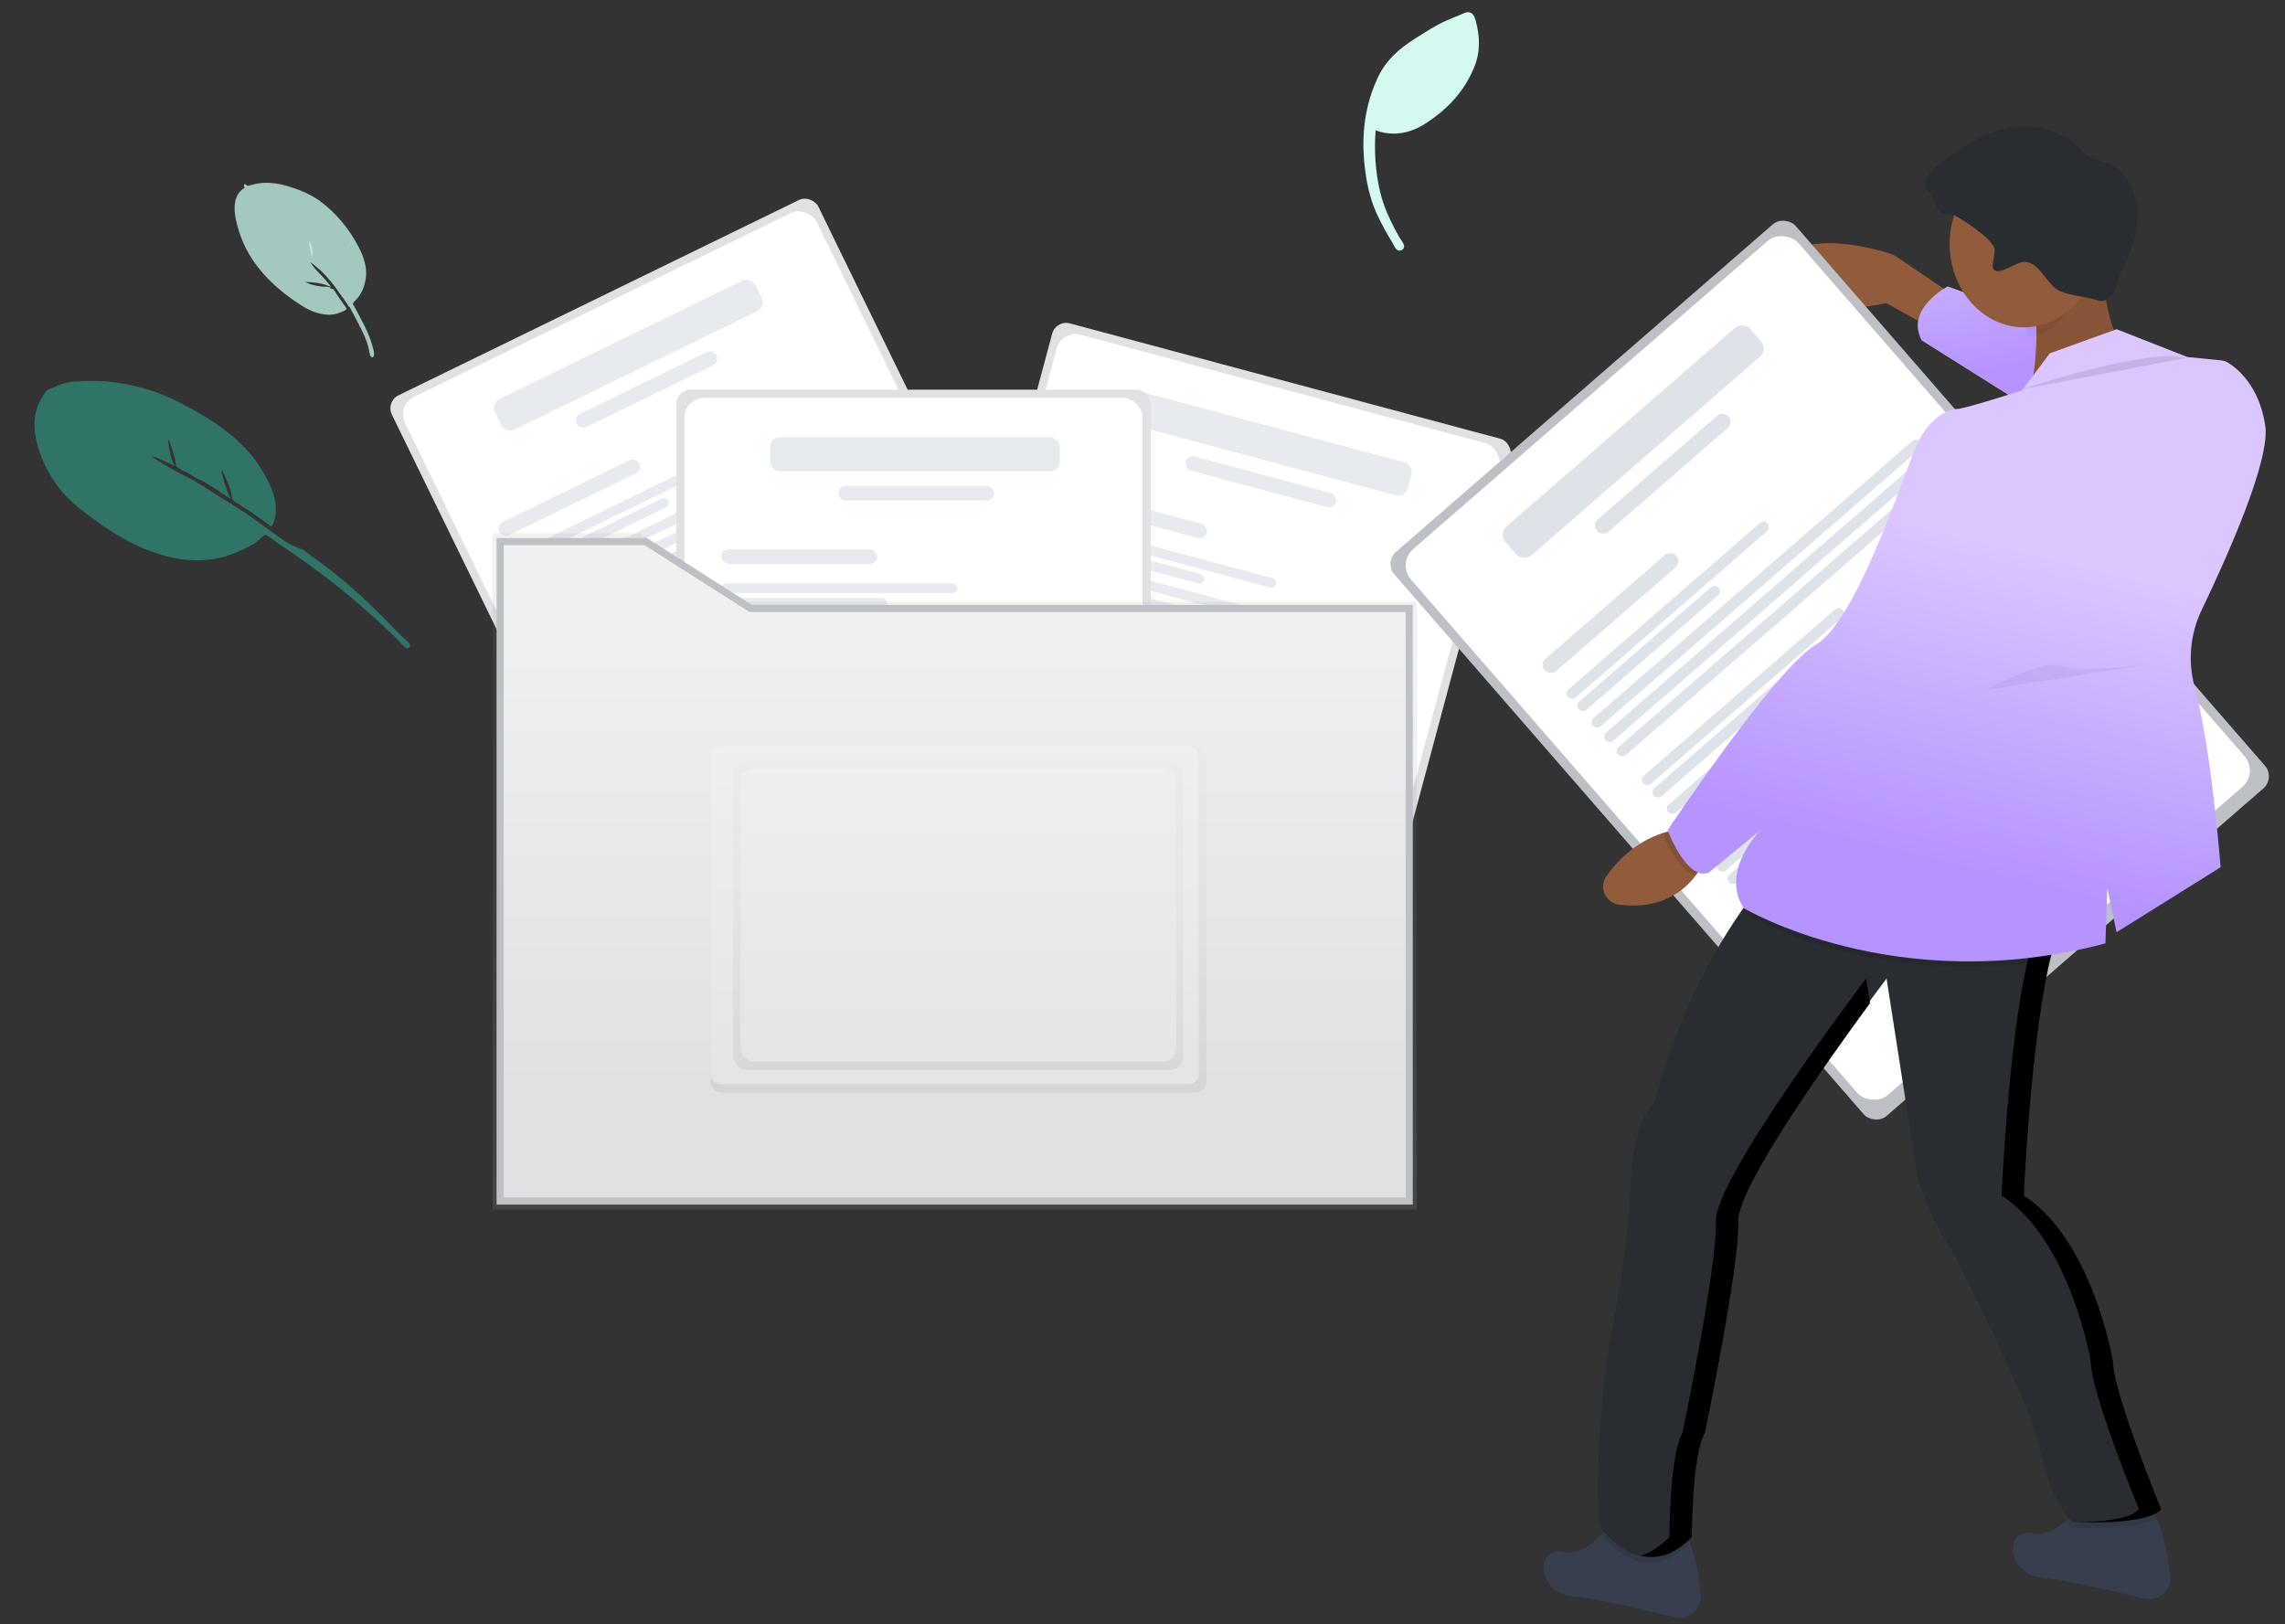
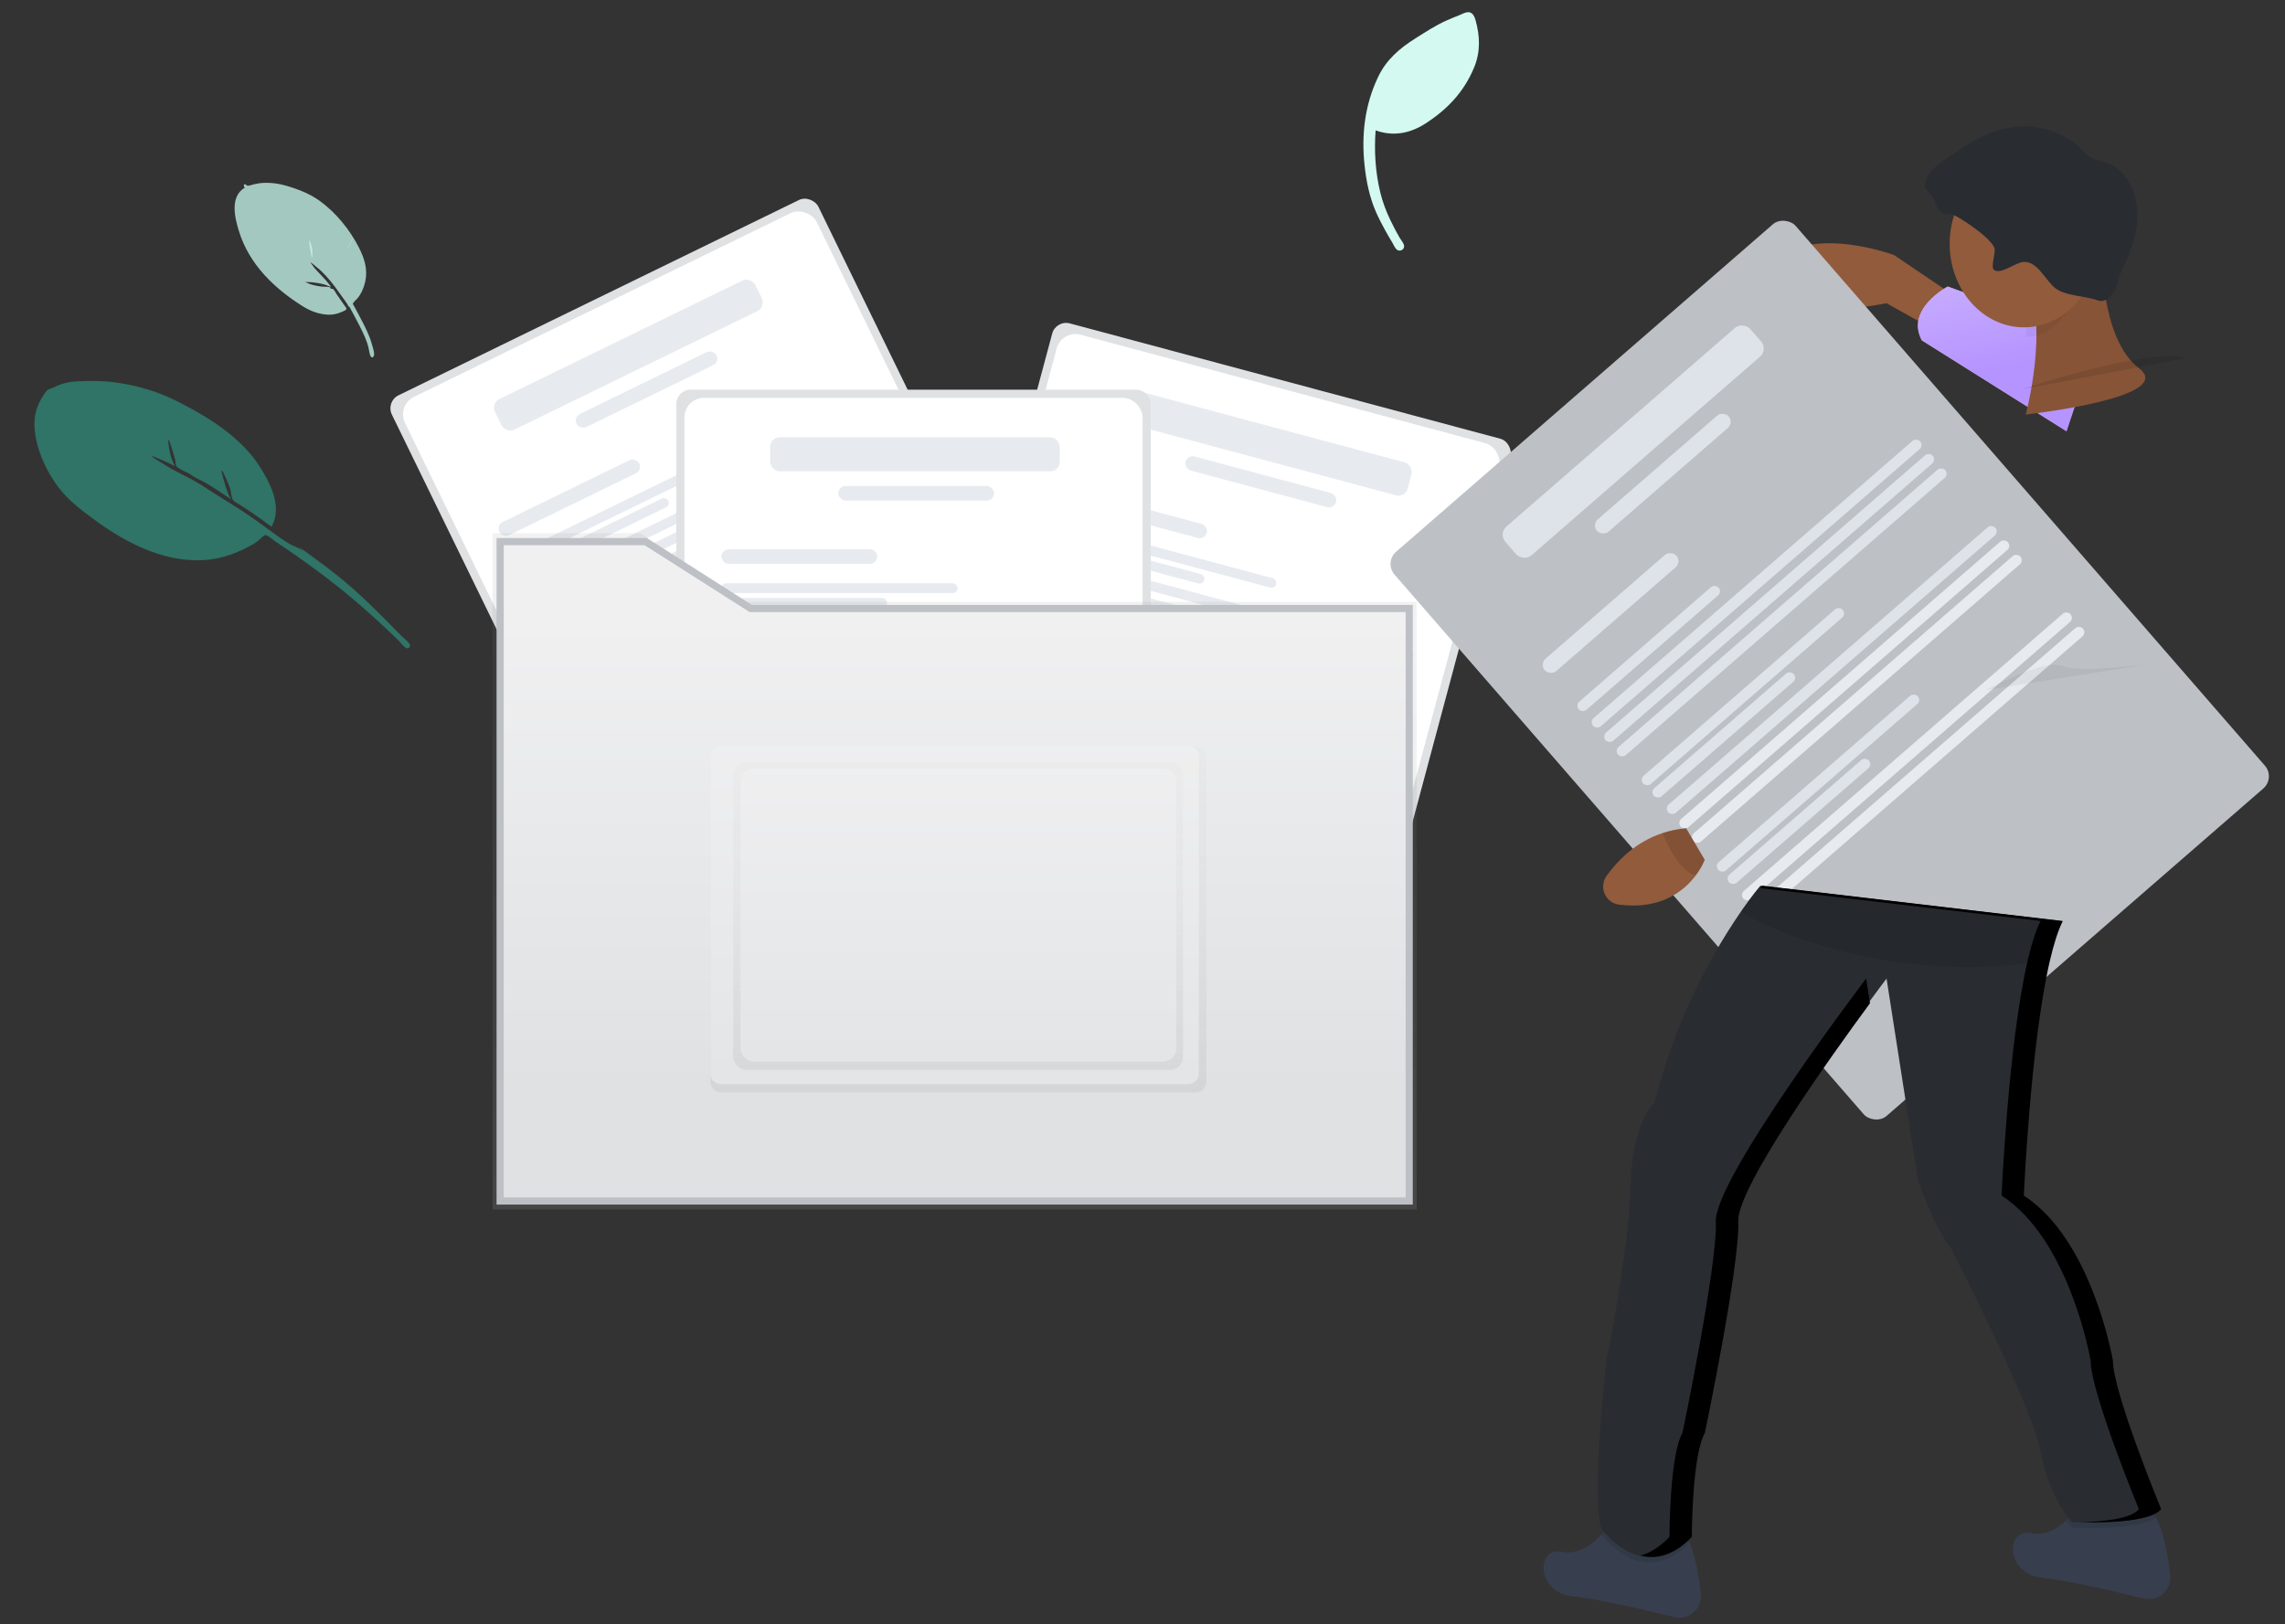
<svg xmlns="http://www.w3.org/2000/svg" width="128" height="91" viewBox="0 0 128 91" fill="none">
  <rect x="0" y="0" width="128" height="91" fill="#333333" stroke="none" />
  <rect x="21.597" y="22.5" width="26.58" height="27.038" rx="0.807" transform="rotate(-26 21.597 22.5)" fill="#DFE1E3" />
  <rect x="22.209" y="22.711" width="25.663" height="26.122" rx="1.091" transform="rotate(-26 22.209 22.711)" fill="white" />
  <rect x="28.626" y="31.141" width="13.227" height="0.545" rx="0.273" transform="rotate(-26 28.626 31.141)" fill="#E7EBEF" />
  <rect x="28.985" y="31.876" width="9.272" height="0.545" rx="0.273" transform="rotate(-26 28.985 31.876)" fill="#E7EBEF" />
  <rect x="29.463" y="32.856" width="21.681" height="0.545" rx="0.273" transform="rotate(-26 29.463 32.856)" fill="#E7EBEF" />
  <rect x="30.3" y="34.572" width="21.681" height="0.545" rx="0.273" transform="rotate(-26 30.3 34.572)" fill="#E7EBEF" />
  <rect x="29.882" y="33.714" width="21.681" height="0.545" rx="0.273" transform="rotate(-26 29.882 33.714)" fill="#E7EBEF" />
  <rect x="31.137" y="36.288" width="13.227" height="0.545" rx="0.273" transform="rotate(-26 31.137 36.288)" fill="#E7EBEF" />
  <rect x="31.495" y="37.023" width="9.272" height="0.545" rx="0.273" transform="rotate(-26 31.495 37.023)" fill="#E7EBEF" />
  <rect x="31.974" y="38.004" width="21.681" height="0.545" rx="0.273" transform="rotate(-26 31.974 38.004)" fill="#E7EBEF" />
  <rect x="32.81" y="39.719" width="21.681" height="0.545" rx="0.273" transform="rotate(-26 32.81 39.719)" fill="#E7EBEF" />
  <rect x="32.392" y="38.862" width="21.681" height="0.545" rx="0.273" transform="rotate(-26 32.392 38.862)" fill="#E7EBEF" />
  <rect x="33.647" y="41.435" width="13.227" height="0.545" rx="0.273" transform="rotate(-26 33.647 41.435)" fill="#E7EBEF" />
  <rect x="34.006" y="42.171" width="9.272" height="0.545" rx="0.273" transform="rotate(-26 34.006 42.171)" fill="#E7EBEF" />
  <rect x="34.484" y="43.151" width="21.681" height="0.545" rx="0.273" transform="rotate(-26 34.484 43.151)" fill="#E7EBEF" />
  <rect x="34.903" y="44.009" width="21.681" height="0.545" rx="0.273" transform="rotate(-26 34.903 44.009)" fill="#E7EBEF" />
  <rect x="27.79" y="29.425" width="8.727" height="0.818" rx="0.409" transform="rotate(-26 27.79 29.425)" fill="#E7EBEF" />
  <rect x="27.491" y="22.592" width="16.226" height="1.909" rx="0.538" transform="rotate(-26 27.491 22.592)" fill="#E7EBEF" />
  <rect x="32.118" y="23.369" width="8.727" height="0.818" rx="0.409" transform="rotate(-26 32.118 23.369)" fill="#E7EBEF" />
  <rect x="59.15" y="17.909" width="26.58" height="27.038" rx="0.807" transform="rotate(15 59.15 17.909)" fill="#DFE1E3" />
  <rect x="59.474" y="18.47" width="25.663" height="26.122" rx="1.091" transform="rotate(15 59.474 18.47)" fill="white" />
  <rect x="58.786" y="29.042" width="13.227" height="0.545" rx="0.273" transform="rotate(15 58.786 29.042)" fill="#E7EBEF" />
  <rect x="58.574" y="29.833" width="9.272" height="0.545" rx="0.273" transform="rotate(15 58.574 29.833)" fill="#E7EBEF" />
  <rect x="58.292" y="30.886" width="21.681" height="0.545" rx="0.273" transform="rotate(15 58.292 30.886)" fill="#E7EBEF" />
  <rect x="57.798" y="32.73" width="21.681" height="0.545" rx="0.273" transform="rotate(15 57.798 32.73)" fill="#E7EBEF" />
  <rect x="58.045" y="31.808" width="21.681" height="0.545" rx="0.273" transform="rotate(15 58.045 31.808)" fill="#E7EBEF" />
  <rect x="57.304" y="34.574" width="13.227" height="0.545" rx="0.273" transform="rotate(15 57.304 34.574)" fill="#E7EBEF" />
  <rect x="57.092" y="35.364" width="9.272" height="0.545" rx="0.273" transform="rotate(15 57.092 35.364)" fill="#E7EBEF" />
  <rect x="56.81" y="36.418" width="21.681" height="0.545" rx="0.273" transform="rotate(15 56.81 36.418)" fill="#E7EBEF" />
  <rect x="56.316" y="38.262" width="21.681" height="0.545" rx="0.273" transform="rotate(15 56.316 38.262)" fill="#E7EBEF" />
  <rect x="56.563" y="37.34" width="21.681" height="0.545" rx="0.273" transform="rotate(15 56.563 37.34)" fill="#E7EBEF" />
  <rect x="55.822" y="40.106" width="13.227" height="0.545" rx="0.273" transform="rotate(15 55.822 40.106)" fill="#E7EBEF" />
-   <rect x="55.61" y="40.896" width="9.272" height="0.545" rx="0.273" transform="rotate(15 55.61 40.896)" fill="#E7EBEF" />
  <rect x="55.328" y="41.95" width="21.681" height="0.545" rx="0.273" transform="rotate(15 55.328 41.95)" fill="#E7EBEF" />
  <rect x="55.08" y="42.872" width="21.681" height="0.545" rx="0.273" transform="rotate(15 55.08 42.872)" fill="#E7EBEF" />
  <rect x="59.28" y="27.198" width="8.727" height="0.818" rx="0.409" transform="rotate(15 59.28 27.198)" fill="#E7EBEF" />
  <rect x="63.538" y="21.846" width="16.226" height="1.909" rx="0.538" transform="rotate(15 63.538 21.846)" fill="#E7EBEF" />
  <rect x="66.52" y="25.468" width="8.727" height="0.818" rx="0.409" transform="rotate(15 66.52 25.468)" fill="#E7EBEF" />
  <rect x="37.883" y="21.831" width="26.58" height="27.038" rx="0.807" fill="#DFE1E3" />
  <rect x="38.342" y="22.29" width="25.663" height="26.122" rx="1.091" fill="white" />
  <rect x="40.414" y="32.68" width="13.227" height="0.545" rx="0.273" fill="#E7EBEF" />
  <rect x="40.414" y="33.498" width="9.272" height="0.545" rx="0.273" fill="#E7EBEF" />
  <rect x="40.414" y="34.589" width="21.681" height="0.545" rx="0.273" fill="#E7EBEF" />
  <rect x="40.414" y="36.498" width="21.681" height="0.545" rx="0.273" fill="#E7EBEF" />
  <rect x="40.414" y="35.543" width="21.681" height="0.545" rx="0.273" fill="#E7EBEF" />
  <rect x="40.414" y="38.407" width="13.227" height="0.545" rx="0.273" fill="#E7EBEF" />
  <rect x="40.414" y="39.225" width="9.272" height="0.545" rx="0.273" fill="#E7EBEF" />
  <rect x="40.414" y="40.316" width="21.681" height="0.545" rx="0.273" fill="#E7EBEF" />
  <rect x="40.414" y="42.225" width="21.681" height="0.545" rx="0.273" fill="#E7EBEF" />
  <rect x="40.414" y="41.27" width="21.681" height="0.545" rx="0.273" fill="#E7EBEF" />
  <rect x="40.414" y="44.133" width="13.227" height="0.545" rx="0.273" fill="#E7EBEF" />
  <rect x="40.414" y="44.952" width="9.272" height="0.545" rx="0.273" fill="#E7EBEF" />
  <rect x="40.414" y="46.042" width="21.681" height="0.545" rx="0.273" fill="#E7EBEF" />
  <rect x="40.414" y="46.997" width="21.681" height="0.545" rx="0.273" fill="#E7EBEF" />
  <rect x="40.414" y="30.771" width="8.727" height="0.818" rx="0.409" fill="#E7EBEF" />
  <rect x="43.141" y="24.498" width="16.226" height="1.909" rx="0.538" fill="#E7EBEF" />
  <rect x="46.959" y="27.225" width="8.727" height="0.818" rx="0.409" fill="#E7EBEF" />
  <path d="M41.861 33.717L35.878 29.875H27.596V33.717V35.599V67.753H79.362V33.717H41.861Z" fill="url(#Organize-paint0_linear)" />
  <path fill-rule="evenodd" clip-rule="evenodd" d="M36.164 30.342H28.016V34.09V35.926V67.285H78.941V34.09H42.05L36.164 30.342Z" fill="url(#Organize-paint1_linear)" stroke="#BDC0C5" stroke-width="0.4" />
  <path d="M67.578 60.596C67.579 60.931 67.309 61.204 66.974 61.206H40.405C40.07 61.204 39.799 60.931 39.801 60.596V42.456C39.799 42.121 40.07 41.848 40.405 41.846H66.974C67.309 41.848 67.579 42.121 67.578 42.456" fill="url(#Organize-paint2_linear)" />
  <path fill-rule="evenodd" clip-rule="evenodd" d="M67.157 60.145C67.157 60.473 66.892 60.738 66.566 60.738H40.392C40.066 60.738 39.801 60.473 39.801 60.145V42.393C39.801 42.065 40.066 41.799 40.392 41.799H66.562C66.889 41.799 67.154 42.065 67.154 42.393" fill="url(#Organize-paint3_linear)" />
  <rect x="41.073" y="42.713" width="25.199" height="17.235" rx="0.745" fill="url(#Organize-paint4_linear)" />
  <rect x="41.484" y="43.062" width="24.41" height="16.414" rx="0.745" fill="url(#Organize-paint5_linear)" />
  <path d="M109.63 16.678L106.096 14.287C106.096 14.287 100.483 12.207 98.924 15.429C97.365 18.651 105.679 16.988 105.679 16.988L109.213 18.963L109.63 16.678Z" fill="#915B3C" />
  <rect x="77.523" y="31.506" width="29.774" height="41.879" rx="0.904" transform="rotate(-41 77.523 31.506)" fill="#BDC0C5" />
-   <rect x="78.247" y="31.557" width="28.748" height="40.528" rx="1.222" transform="rotate(-41 78.247 31.557)" fill="white" />
-   <rect x="87.634" y="38.818" width="14.816" height="0.611" rx="0.305" transform="rotate(-41 87.634 38.818)" fill="#DEE3E9" />
  <rect x="88.235" y="39.509" width="10.387" height="0.611" rx="0.305" transform="rotate(-41 88.235 39.509)" fill="#DEE3E9" />
  <rect x="89.037" y="40.431" width="24.286" height="0.611" rx="0.305" transform="rotate(-41 89.037 40.431)" fill="#DEE3E9" />
  <rect x="90.44" y="42.045" width="24.286" height="0.611" rx="0.305" transform="rotate(-41 90.44 42.045)" fill="#DEE3E9" />
  <rect x="89.739" y="41.239" width="24.286" height="0.611" rx="0.305" transform="rotate(-41 89.739 41.239)" fill="#DEE3E9" />
  <rect x="91.843" y="43.659" width="14.816" height="0.611" rx="0.305" transform="rotate(-41 91.843 43.659)" fill="#DEE3E9" />
  <rect x="92.444" y="44.351" width="10.387" height="0.611" rx="0.305" transform="rotate(-41 92.444 44.351)" fill="#DEE3E9" />
  <rect x="93.246" y="45.273" width="24.286" height="0.611" rx="0.305" transform="rotate(-41 93.246 45.273)" fill="#DEE3E9" />
  <rect x="94.649" y="46.887" width="24.286" height="0.611" rx="0.305" transform="rotate(-41 94.649 46.887)" fill="#E7EBEF" />
  <rect x="93.947" y="46.08" width="24.286" height="0.611" rx="0.305" transform="rotate(-41 93.947 46.08)" fill="#E7EBEF" />
  <rect x="96.052" y="48.501" width="14.816" height="0.611" rx="0.305" transform="rotate(-41 96.052 48.501)" fill="#DEE3E9" />
  <rect x="96.653" y="49.193" width="10.387" height="0.611" rx="0.305" transform="rotate(-41 96.653 49.193)" fill="#DEE3E9" />
  <rect x="97.455" y="50.115" width="24.286" height="0.611" rx="0.305" transform="rotate(-41 97.455 50.115)" fill="#E7EBEF" />
  <rect x="98.156" y="50.922" width="24.286" height="0.611" rx="0.305" transform="rotate(-41 98.156 50.922)" fill="#E7EBEF" />
  <rect x="86.231" y="37.204" width="9.776" height="0.916" rx="0.458" transform="rotate(-41 86.231 37.204)" fill="#DEE3E9" />
  <rect x="83.927" y="29.897" width="18.177" height="2.138" rx="0.603" transform="rotate(-41 83.927 29.897)" fill="#DEE3E9" />
  <rect x="89.159" y="29.396" width="9.776" height="0.916" rx="0.458" transform="rotate(-41 89.159 29.396)" fill="#DEE3E9" />
  <path d="M117.444 19.102L109.109 16.053C109.109 16.053 106.717 17.3 107.654 19.067L115.759 24.16L117.444 19.102Z" fill="#D39999" />
  <path fill-rule="evenodd" clip-rule="evenodd" d="M117.444 19.102L109.109 16.053C109.109 16.053 106.717 17.3 107.654 19.067L115.759 24.16L117.444 19.102Z" fill="url(#Organize-paint6_linear)" />
  <path d="M117.737 14.078C117.737 14.078 117.633 18.963 119.816 20.626C121.999 22.289 113.476 23.224 113.476 23.224C113.476 23.224 114.827 18.235 113.476 15.637C112.125 13.04 117.737 14.078 117.737 14.078Z" fill="#875437" />
  <path d="M120.085 89.551C118.38 89.135 115.75 88.527 114.411 88.393C112.332 88.185 112.332 85.587 113.787 85.899C114.576 86.068 115.273 85.629 115.747 85.184C115.892 85.046 116.028 84.899 116.154 84.743C116.327 84.536 116.565 84.393 116.829 84.338C117.609 84.167 119.231 83.911 120.229 84.448C120.461 84.591 120.648 84.795 120.77 85.037C121.218 85.833 121.445 87.177 121.568 88.259C121.609 88.648 121.457 89.033 121.162 89.29C120.867 89.547 120.465 89.644 120.085 89.551Z" fill="#373F4E" />
  <path d="M93.789 90.591C92.084 90.175 89.454 89.567 88.115 89.433C86.036 89.225 86.036 86.627 87.491 86.939C88.437 87.145 89.262 86.456 89.715 85.959C89.77 85.898 89.82 85.84 89.863 85.786C90.036 85.579 90.274 85.436 90.539 85.38C91.318 85.21 92.941 84.954 93.939 85.491C94.231 85.649 94.465 85.995 94.651 86.437C94.987 87.239 95.172 88.366 95.275 89.297C95.317 89.687 95.165 90.073 94.869 90.331C94.573 90.589 94.17 90.686 93.789 90.591Z" fill="#373F4E" />
  <path opacity="0.1" d="M94.647 86.434C92.165 88.991 90.037 86.387 89.715 85.957C89.77 85.896 89.82 85.838 89.863 85.784C90.037 85.577 90.274 85.434 90.539 85.379C91.318 85.209 92.941 84.952 93.939 85.49C94.227 85.641 94.46 85.987 94.647 86.434Z" fill="black" />
  <path opacity="0.1" d="M120.768 85.033C119.688 85.768 116.074 85.587 116.074 85.587C115.955 85.46 115.846 85.325 115.747 85.182C115.892 85.044 116.028 84.898 116.154 84.743C116.327 84.536 116.565 84.393 116.829 84.338C117.609 84.167 119.231 83.911 120.229 84.448C120.459 84.59 120.646 84.792 120.768 85.033Z" fill="black" />
  <path d="M120.959 84.548C120.231 85.483 116.074 85.276 116.074 85.276C116.074 85.276 114.827 84.029 114.307 81.326C113.787 78.623 109.318 69.997 109.318 69.997C108.279 68.646 107.447 66.151 107.447 66.151L105.68 54.822C105.68 54.822 97.157 66.047 97.261 68.438C97.365 70.829 95.39 80.285 95.39 80.285C94.662 81.532 94.662 86.105 94.662 86.105C91.96 88.91 89.673 85.584 89.673 85.584C89.153 83.401 89.985 76.231 89.985 76.231C89.985 76.231 91.232 70.203 91.336 66.461C91.44 62.719 92.687 61.784 92.687 61.784C93.658 57.928 95.311 54.276 97.568 51.002C98.196 50.102 98.611 49.623 98.611 49.623L115.448 51.598C115.178 52.138 114.936 52.912 114.724 53.828C113.63 58.531 113.267 66.981 113.267 66.981C117.113 69.477 118.256 76.232 118.256 76.232C118.256 77.999 120.959 84.548 120.959 84.548Z" fill="#292C31" />
  <path d="M104.752 56.206L104.536 54.821C104.536 54.821 96.013 66.046 96.117 68.437C96.221 70.828 94.247 80.285 94.247 80.285C93.519 81.532 93.519 86.105 93.519 86.105C92.953 86.692 92.404 87.011 91.898 87.147C92.716 87.362 93.712 87.206 94.772 86.105C94.772 86.105 94.772 81.532 95.501 80.285C95.501 80.285 97.476 70.828 97.372 68.436C97.284 66.566 102.488 59.283 104.752 56.206Z" fill="black" />
  <path d="M118.36 76.232C118.36 76.232 117.217 69.477 113.371 66.982C113.371 66.982 113.734 58.533 114.828 53.829C115.042 52.913 115.281 52.141 115.552 51.599L98.716 49.619C98.716 49.619 98.677 49.664 98.605 49.754L114.307 51.595C114.037 52.135 113.795 52.91 113.583 53.825C112.489 58.528 112.125 66.978 112.125 66.978C115.97 69.477 117.113 76.232 117.113 76.232C117.113 77.999 119.815 84.547 119.815 84.547C119.386 85.098 117.765 85.252 116.506 85.286C117.505 85.311 120.459 85.321 121.062 84.547C121.063 84.548 118.36 77.999 118.36 76.232Z" fill="black" />
  <path d="M95.494 48.17C95.368 48.478 95.202 48.767 95.001 49.031C94.375 49.873 93.076 50.987 90.695 50.682C90.339 50.636 90.034 50.406 89.89 50.077C89.746 49.748 89.785 49.368 89.993 49.075C90.604 48.224 91.614 47.172 93.127 46.674C93.557 46.531 94.002 46.44 94.454 46.403L95.494 48.17Z" fill="#915B3C" />
  <path opacity="0.1" d="M115.45 51.599C115.18 52.139 114.938 52.913 114.726 53.83C104.673 55.364 97.677 51.183 97.677 51.183C97.639 51.122 97.603 51.063 97.569 51.003C98.197 50.104 98.612 49.624 98.612 49.624L115.45 51.599Z" fill="black" />
  <path opacity="0.1" d="M95.494 48.17C95.368 48.478 95.202 48.767 95.001 49.031C94.039 48.871 93.269 47.032 93.127 46.672C93.557 46.529 94.002 46.439 94.454 46.402L95.494 48.17Z" fill="black" />
-   <path fill-rule="evenodd" clip-rule="evenodd" d="M118.568 18.443L114.826 19.794L113.267 21.873C113.267 21.873 110.045 22.912 109.629 22.912C109.213 22.912 108.07 23.328 107.342 24.991C106.613 26.654 104.017 34.758 101.73 36.109C99.443 37.46 93.415 46.511 93.415 46.511C93.415 46.511 94.454 49.317 95.702 48.903L98.612 46.511C98.612 46.511 96.325 48.799 97.677 50.876C97.677 50.876 106.2 55.969 117.941 52.851L118.045 49.733L118.565 52.227L124.394 48.585C124.394 48.585 123.873 41.876 122.934 38.461C122.546 37.026 122.69 35.498 123.339 34.16C124.848 31.015 127.177 25.763 126.894 23.847C126.559 21.59 125.283 20.605 124.797 20.313C124.686 20.245 124.56 20.204 124.431 20.191L122.529 20.001L118.568 18.443Z" fill="url(#Organize-paint7_linear)" />
-   <path opacity="0.05" d="M116.85 15.898C116.731 14.856 117.213 15.014 117.213 15.014C117.213 15.014 111.6 13.975 112.953 16.573C113.29 17.224 113.459 18.024 113.523 18.859H113.575C115.145 18.86 116.054 17.116 116.85 15.898Z" fill="black" />
+   <path opacity="0.05" d="M116.85 15.898C116.731 14.856 117.213 15.014 117.213 15.014C113.29 17.224 113.459 18.024 113.523 18.859H113.575C115.145 18.86 116.054 17.116 116.85 15.898Z" fill="black" />
  <path d="M113.372 18.338C115.668 18.338 117.529 16.244 117.529 13.662C117.529 11.079 115.668 8.985 113.372 8.985C111.076 8.985 109.215 11.079 109.215 13.662C109.215 16.244 111.076 18.338 113.372 18.338Z" fill="#915B3C" />
  <path d="M119.08 14.673C119.485 13.784 119.782 12.819 119.732 11.836C119.682 10.852 119.246 9.868 118.435 9.322C118.017 9.039 117.477 9.041 117.039 8.784C116.7 8.583 116.445 8.169 116.123 7.943C114.51 6.846 112.711 6.835 110.957 7.686C110.137 8.092 109.663 8.494 108.886 8.985C108.109 9.477 107.585 10.355 107.938 10.651C108.606 11.212 108.3 11.986 109.17 12.005C109.507 12.013 109.361 12.018 109.668 12.16C109.874 12.274 111.43 13.236 111.715 13.873C111.831 14.134 111.474 14.973 111.715 15.131C112.12 15.387 112.896 14.692 113.372 14.673C114.112 14.645 114.518 15.591 115.066 16.091C115.615 16.591 116.841 16.57 117.529 16.834C118.045 17.03 118.543 16.263 118.583 15.978C118.656 15.529 118.891 15.088 119.08 14.673Z" fill="#292C31" />
  <path opacity="0.1" d="M113.215 21.822C113.215 21.822 120.387 19.431 122.465 20.055L113.215 21.822Z" fill="black" />
  <path opacity="0.05" d="M111.24 38.66C111.24 38.66 114.462 36.893 115.501 37.309C116.54 37.725 120.386 37.205 120.386 37.205" fill="black" />
  <path fill-rule="evenodd" clip-rule="evenodd" d="M22.481 35.621C21.364 34.471 20.244 33.335 18.996 32.322C18.261 31.726 17.486 31.183 16.727 30.617C16.815 30.694 16.901 30.773 16.984 30.854C16.748 30.693 16.437 30.602 16.186 30.453C15.906 30.287 15.638 30.097 15.376 29.906C14.863 29.532 14.358 29.152 13.831 28.798C13.244 28.403 12.635 28.039 12.038 27.659C11.531 27.337 11.018 26.984 10.476 26.721C10.181 26.577 9.885 26.407 9.588 26.257C9.489 26.207 8.481 25.571 8.483 25.569C8.539 25.527 9.046 25.765 9.125 25.797C9.354 25.891 9.573 26.003 9.793 26.114C9.672 25.876 9.576 25.626 9.524 25.362C9.508 25.28 9.379 24.688 9.445 24.638C9.478 24.613 9.8 25.674 9.816 25.776C9.83 25.858 9.828 25.977 9.855 26.056C9.898 26.183 9.896 26.144 9.993 26.215C10.169 26.346 10.404 26.428 10.595 26.537C10.698 26.595 11.017 26.823 11.21 26.888C11.791 27.171 12.381 27.605 12.934 27.966C12.789 27.694 12.678 27.409 12.598 27.11C12.579 27.039 12.372 26.403 12.422 26.365C12.479 26.322 12.872 27.294 12.896 27.386C12.939 27.557 12.948 27.747 13.002 27.913C13.062 28.096 13.247 28.161 13.415 28.267C14.031 28.658 14.626 29.074 15.21 29.509C15.849 28.374 15.113 27.003 14.493 26.051C14.046 25.365 13.444 24.776 12.808 24.262C11.96 23.577 10.99 23.029 10.021 22.528C8.892 21.944 7.671 21.583 6.402 21.416C5.739 21.328 5.06 21.331 4.389 21.358C4.062 21.372 3.748 21.416 3.434 21.522C3.292 21.571 3.156 21.631 3.023 21.699C2.921 21.751 2.676 21.805 2.618 21.883C2.139 22.506 1.894 23.127 1.932 23.911C1.967 24.652 2.201 25.394 2.519 26.056C2.873 26.793 3.328 27.461 3.924 28.022C4.378 28.45 4.886 28.823 5.391 29.191C7.185 30.498 9.46 31.636 11.785 31.344C12.537 31.249 13.253 30.986 13.921 30.628C14.079 30.544 14.236 30.459 14.384 30.36C14.485 30.293 14.753 29.99 14.854 29.979C14.992 29.964 15.29 30.245 15.419 30.331C16.405 30.982 17.365 31.668 18.305 32.382C19.305 33.141 20.256 33.952 21.179 34.801C21.571 35.163 21.961 35.525 22.343 35.898C22.431 35.985 22.648 36.305 22.809 36.319C22.911 36.328 22.98 36.241 22.965 36.147C22.94 35.983 22.595 35.739 22.481 35.621Z" fill="#2AB99C" fill-opacity="0.48" />
  <path fill-rule="evenodd" clip-rule="evenodd" d="M17.47 14.5C17.502 14.303 17.513 14.101 17.477 13.902C17.468 13.852 17.387 13.488 17.346 13.492C17.25 13.503 17.482 14.439 17.47 14.5Z" fill="#C6F7ED" fill-opacity="0.76" />
  <path fill-rule="evenodd" clip-rule="evenodd" d="M19.771 13.285C19.766 13.288 19.681 13.502 19.653 13.565C19.593 13.697 19.527 13.828 19.459 13.956C19.59 13.743 19.705 13.54 19.771 13.285Z" fill="#C6F7ED" fill-opacity="0.76" />
  <path fill-rule="evenodd" clip-rule="evenodd" d="M13.719 10.51C13.621 10.444 13.651 10.249 13.768 10.343C13.863 10.418 13.865 10.41 13.972 10.393C14.059 10.379 14.15 10.342 14.237 10.322C14.421 10.28 14.606 10.25 14.796 10.244C15.202 10.229 15.605 10.284 15.994 10.394C16.673 10.587 17.366 10.855 17.934 11.271C18.838 11.933 19.607 12.888 20.105 13.868C20.414 14.475 20.611 15.096 20.46 15.777C20.385 16.117 20.244 16.448 20.017 16.722C19.958 16.793 19.876 16.852 19.821 16.927C19.737 17.041 19.756 17.005 19.833 17.147C19.918 17.302 20.001 17.458 20.085 17.614C20.303 18.021 20.52 18.434 20.692 18.863C20.749 19.004 20.797 19.149 20.835 19.296C20.865 19.407 21.012 19.825 20.936 19.95C20.808 20.158 20.714 19.869 20.699 19.769C20.685 19.681 20.668 19.593 20.648 19.506C20.597 19.288 20.524 19.076 20.436 18.87C20.341 18.646 20.231 18.429 20.121 18.213C20.019 18.011 19.913 17.811 19.805 17.611C19.745 17.501 19.685 17.39 19.625 17.28C19.604 17.242 19.587 17.16 19.547 17.199C19.426 16.962 19.247 16.744 19.094 16.526C18.907 16.259 18.717 15.993 18.508 15.742C18.357 15.561 18.199 15.385 18.03 15.219C17.931 15.123 17.827 15.033 17.717 14.948C17.657 14.902 17.446 14.697 17.371 14.705C17.403 14.702 17.58 14.971 17.606 15.003C17.712 15.128 17.824 15.246 17.939 15.363C18.152 15.58 18.352 15.808 18.537 16.048C18.494 16.08 18.292 15.975 18.233 15.957C18.101 15.917 17.966 15.884 17.829 15.863C17.587 15.825 17.293 15.783 17.061 15.808C17.13 15.801 17.3 15.895 17.374 15.918C17.493 15.955 17.615 15.987 17.737 16.011C17.85 16.034 17.964 16.048 18.078 16.06C18.193 16.072 18.396 16.052 18.504 16.101C18.511 16.104 18.51 16.162 18.536 16.175C18.562 16.188 18.631 16.176 18.637 16.18C18.727 16.234 18.805 16.409 18.865 16.493C19.02 16.712 19.171 16.932 19.324 17.151C19.371 17.219 19.43 17.263 19.401 17.325C19.37 17.392 19.198 17.449 19.131 17.479C18.884 17.59 18.627 17.645 18.356 17.629C17.847 17.599 17.391 17.428 16.967 17.163C15.345 16.147 13.961 14.8 13.389 12.965C13.152 12.205 12.858 11.013 13.719 10.51Z" fill="#C6F7ED" fill-opacity="0.76" />
  <path fill-rule="evenodd" clip-rule="evenodd" d="M81.026 1.151C81.251 1.051 81.477 0.956 81.707 0.867C81.882 0.8 82.128 0.648 82.32 0.69C82.52 0.733 82.61 0.963 82.658 1.133C82.909 2.032 82.939 2.916 82.57 3.796C82.002 5.152 81.089 6.118 79.856 6.917C78.989 7.478 78.039 7.658 77.059 7.304C76.971 8.453 77.046 9.646 77.316 10.765C77.449 11.317 77.644 11.833 77.892 12.345C78.051 12.673 78.217 12.997 78.4 13.312C78.48 13.449 78.651 13.634 78.655 13.795C78.659 13.984 78.442 14.1 78.281 14.008C78.147 13.932 78.063 13.703 77.986 13.576C77.859 13.366 77.733 13.155 77.615 12.94C77.422 12.591 77.238 12.238 77.078 11.874C76.718 11.055 76.535 10.154 76.44 9.267C76.256 7.566 76.445 5.898 77.192 4.323C77.651 3.354 78.386 2.717 79.289 2.149C79.852 1.795 80.417 1.422 81.026 1.151Z" fill="#D3F9F1" />
  <defs>
    <linearGradient id="Organize-paint0_linear" x1="79.362" y1="67.753" x2="79.362" y2="29.875" gradientUnits="userSpaceOnUse">
      <stop stop-color="#808080" stop-opacity="0.25" />
      <stop offset="0.54" stop-color="#808080" stop-opacity="0.12" />
      <stop offset="1" stop-color="#808080" stop-opacity="0.1" />
    </linearGradient>
    <linearGradient id="Organize-paint1_linear" x1="35.471" y1="34.811" x2="35.471" y2="60.937" gradientUnits="userSpaceOnUse">
      <stop stop-color="#F0F0F1" />
      <stop offset="1" stop-color="#DFE1E3" />
    </linearGradient>
    <linearGradient id="Organize-paint2_linear" x1="67.578" y1="61.206" x2="67.578" y2="41.845" gradientUnits="userSpaceOnUse">
      <stop stop-color="#B3B3B3" stop-opacity="0.25" />
      <stop offset="0.54" stop-color="#B3B3B3" stop-opacity="0.1" />
      <stop offset="1" stop-color="#B3B3B3" stop-opacity="0.05" />
    </linearGradient>
    <linearGradient id="Organize-paint3_linear" x1="32.887" y1="39.332" x2="32.887" y2="67.844" gradientUnits="userSpaceOnUse">
      <stop stop-color="#F0F0F1" />
      <stop offset="1" stop-color="#DFE1E3" />
    </linearGradient>
    <linearGradient id="Organize-paint4_linear" x1="66.272" y1="59.949" x2="66.272" y2="42.713" gradientUnits="userSpaceOnUse">
      <stop stop-color="#B3B3B3" stop-opacity="0.25" />
      <stop offset="0.54" stop-color="#B3B3B3" stop-opacity="0.1" />
      <stop offset="1" stop-color="#B3B3B3" stop-opacity="0.05" />
    </linearGradient>
    <linearGradient id="Organize-paint5_linear" x1="35.315" y1="40.924" x2="35.315" y2="65.634" gradientUnits="userSpaceOnUse">
      <stop stop-color="#F0F0F1" />
      <stop offset="1" stop-color="#DFE1E3" />
    </linearGradient>
    <linearGradient id="Organize-paint6_linear" x1="101.22" y1="11.329" x2="103.753" y2="22.534" gradientUnits="userSpaceOnUse">
      <stop stop-color="#DBC6FF" />
      <stop offset="1" stop-color="#B594FF" />
    </linearGradient>
    <linearGradient id="Organize-paint7_linear" x1="99.416" y1="27.457" x2="95.15" y2="45.043" gradientUnits="userSpaceOnUse">
      <stop stop-color="#DBC6FF" />
      <stop offset="1" stop-color="#B594FF" />
    </linearGradient>
  </defs>
</svg>